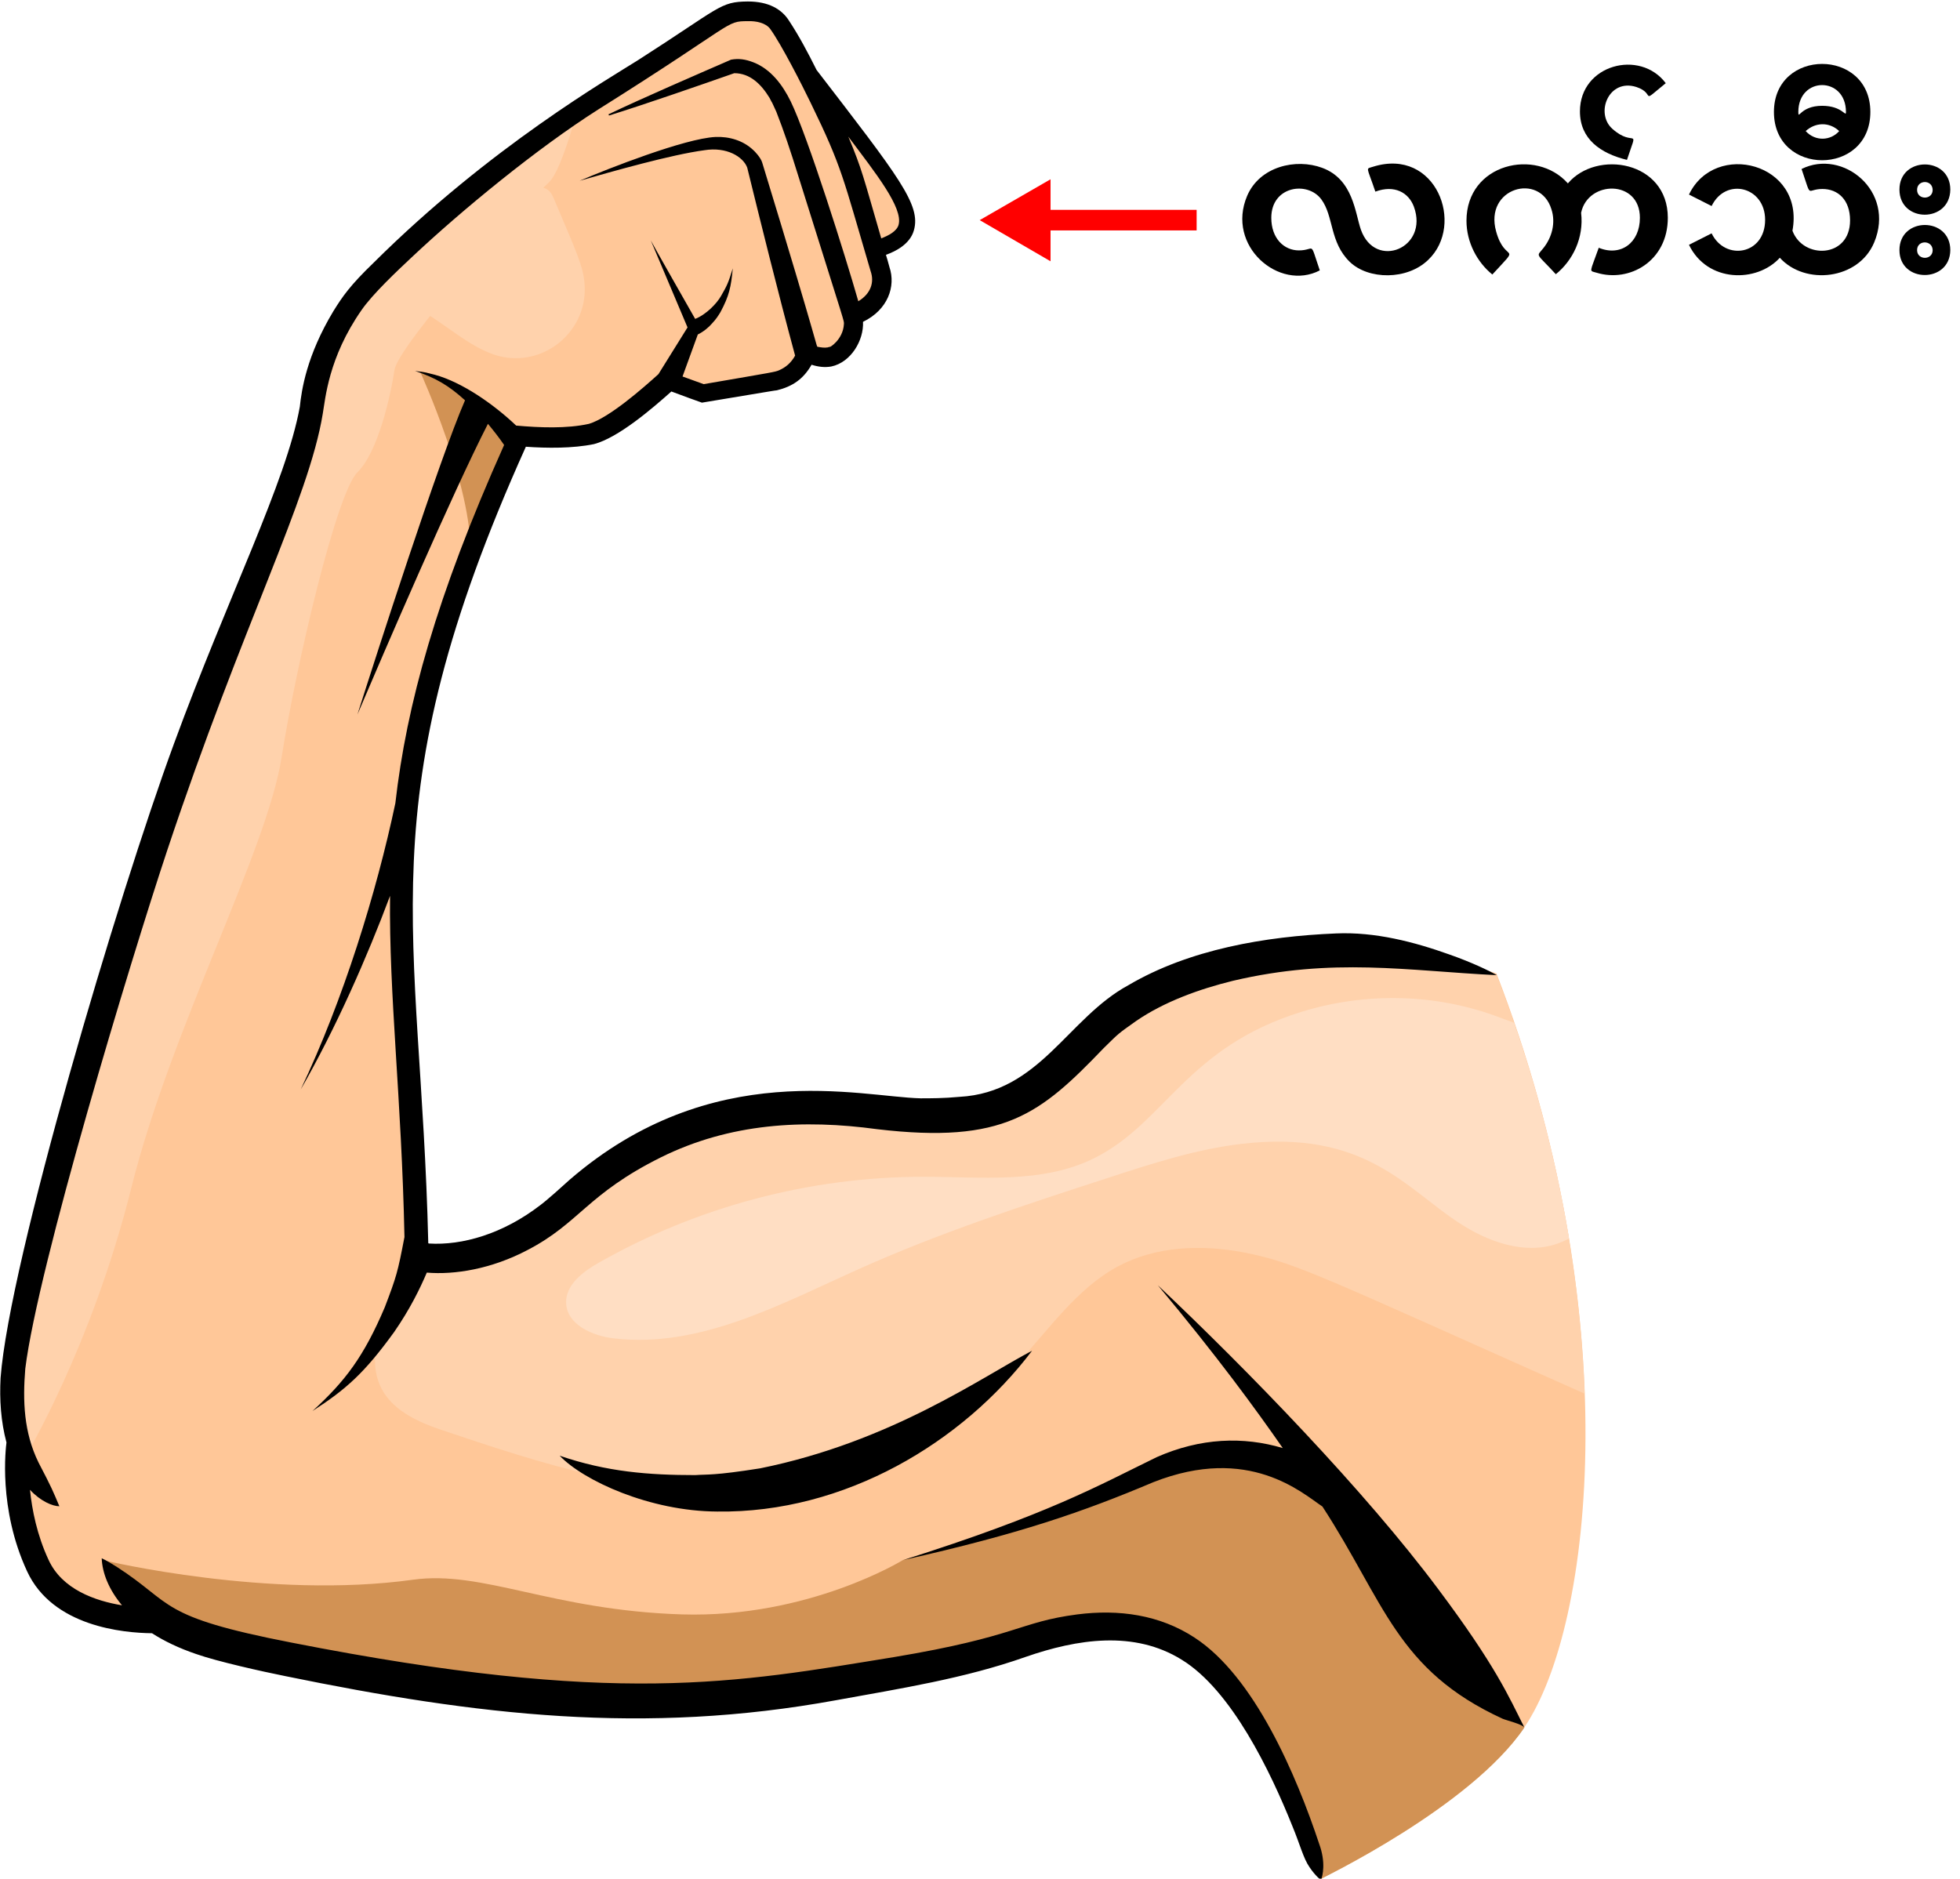
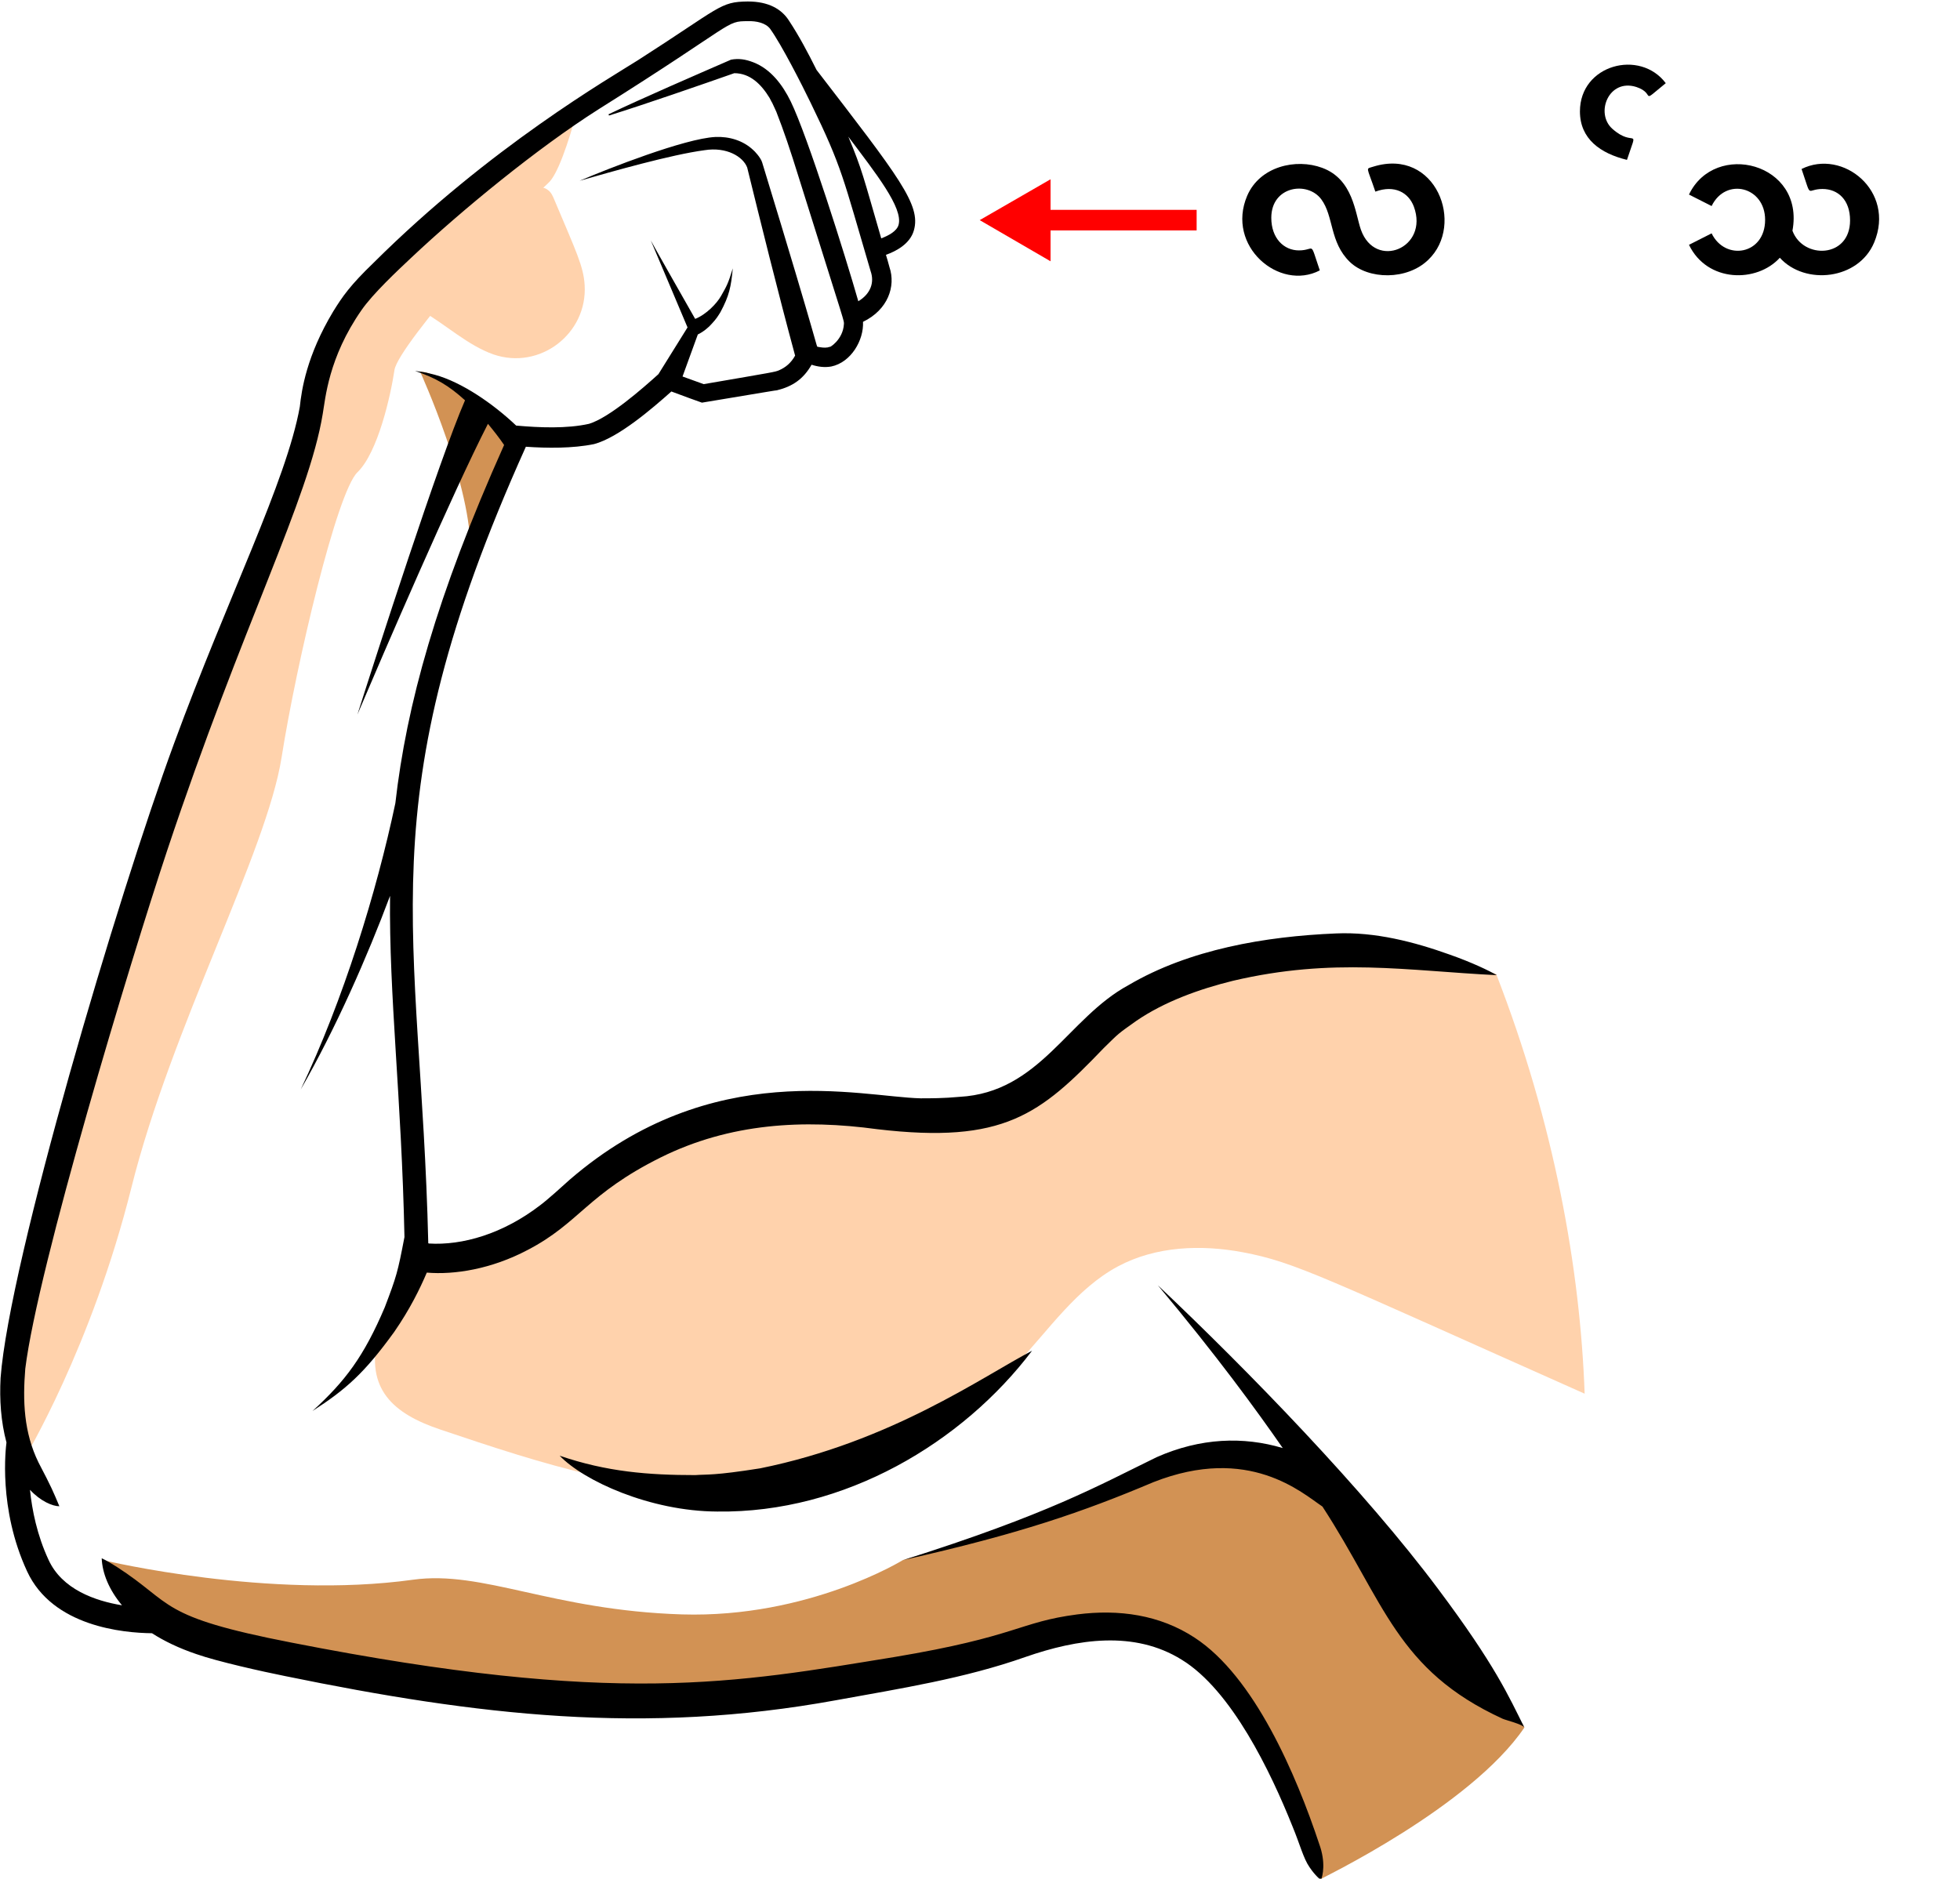
<svg xmlns="http://www.w3.org/2000/svg" xmlns:xlink="http://www.w3.org/1999/xlink" version="1.1" id="_Layer_" x="0px" y="0px" viewBox="0 0 666.8 639.2" style="enable-background:new 0 0 666.8 639.2;" xml:space="preserve">
  <style type="text/css">
	.st0{clip-path:url(#SVGID_00000134233471385569111550000003678151560531992991_);}
	.st1{fill:#FFC798;}
	.st2{fill:#FFD2AC;}
	.st3{fill:#D29254;}
	.st4{fill:#FFDEC3;}
	.st5{fill:none;stroke:#FF0000;stroke-width:7;stroke-miterlimit:10;}
	.st6{fill:#FF0000;}
	.st7{clip-path:url(#SVGID_00000134233471385569111550000003678151560531992991_);enable-background:new    ;}
</style>
  <g>
    <defs>
      <rect id="SVGID_1_" y="0" width="666.8" height="639.2" />
    </defs>
    <clipPath id="SVGID_00000075161798911790283910000012460278936867551411_">
      <use xlink:href="#SVGID_1_" style="overflow:visible;" />
    </clipPath>
    <g style="clip-path:url(#SVGID_00000075161798911790283910000012460278936867551411_);">
      <g>
-         <path class="st1" d="M449.4,639.2c0,0,50.9-24.3,69.2-51.5c23.8-35.1,34.8-142-9.5-256.5c-40.8-13.5-102.9,0-102.9,0l-42.6,26.2     L346,376.3c-71.5,1.4-53.6,1.8-82.8-1.4l-55.6,21l-20.1,19.6l-23.8,9.1l-22,3.1c-5.2-115.7-4.4-83.6-4.4-145.8l10.9-60.4     l28.1-71.7l23.4-2.2c20.9-11.7,14.8-8,27.4-16.7l15.1,2.2c25.8-5.4,19.4-3.7,29.4-7.2l3-5.1h7.7l5.2-2.8l3.3-11.1l6.6-4l3-8     l-2.5-9.9l8.6-6.4l2.2-3.7l-6.8-16.1L276.5,27L264.7,5.5L251.3,3l-10,3.9l-65.9,45.3l-46.5,42.3l-14.5,19.6     c-13.6,45.2-7,26.3-31.5,89.4l-27.8,82.1C26.9,376.3,37,343.5,10.6,429.3c0,0-10.4,38-6.6,50.4s3.2,23.1,3.4,30.2     s2.2,29.6,23,38.9s18.9-1.7,18.9-1.7s32.8,14.5,46.4,17.5c13.6,3,77,13,93.4,13s84.5-3,118.2-8.5s50.4-16.4,72.7-15.3     s33.5,11.8,45.3,31C437.1,604,449.4,639.3,449.4,639.2L449.4,639.2z" />
        <path class="st2" d="M539.1,474.2c-1.5-42.3-10.3-91.9-30.1-142.8c-40.8-13.5-102.9,0-102.9,0l-42.6,26.2L346,376.3     c-71.5,1.4-53.6,1.8-82.8-1.4l-55.6,21l-20.1,19.6l-23.8,9.1l-20.2,2.8c-5.5,5.6-11.3,12.1-14.9,27.2c-4.3,18,5.1,26.4,21.2,31.8     c34.4,11.6,69.9,23.3,106.1,20.6c33.9-2.5,66.7-18.1,90-42.9c11-11.7,20.3-25.6,34.4-33.2c12.9-6.9,28.3-7.5,42.6-4.8     C440.8,429.5,449.7,434.4,539.1,474.2L539.1,474.2z" />
        <path class="st2" d="M44.7,404.1c13.6-54.5,46-114.1,51.1-146.4s18.8-90.2,25.8-97s11.3-26.1,12.6-34.8     c1.3-8.7,45.5-57.6,52.3-63.6c3.2-2.8,6.8-13.6,9.8-24.4l-21,14.4l-46.5,42.3l-14.5,19.6l-11.1,36.8     C77.8,216.8,89,185.7,55.1,285.6C26.8,376.3,37,343.5,10.6,429.3c0,0-10.4,38-6.6,50.4c1.7,5.4,2.5,10.5,2.9,15.1l1.5,1.3     C8.4,496,31.1,458.5,44.7,404.1L44.7,404.1z" />
        <path class="st3" d="M142.9,126.4c0,0,18.1,39.6,17.1,62.4c9.1-25.3,16.3-37.3,16.3-37.3l-8.3-11.6     c-20.8-13.2-17.2-11.2-23.2-13.2L142.9,126.4z" />
        <path class="st3" d="M518.6,587.8l-0.6-1.2c0,0-49.7-56.9-57-66.7c-7.2-9.8-22.8-18.9-30.9-21.1c-8.1-2.1-29.4,1.1-29.4,1.1     c-64.8,23-43.4,15.9-93.5,30.9c0,0-32.1,19.8-75.2,18.5c-44.3-1.4-67.7-15.1-91.5-11.8c-48.9,6.8-104.7-6.5-104.7-6.5l1,2.8     l13.5,13.9c5.8,2.5,33.1,14.3,45.2,17c7.5,1.7,30.3,5.4,51.9,8.5c68.9,1.5,46.3,1,99.2,2c12.7-0.8,25.8-1.9,37.7-3.1     c55.5-11.8,35.4-7.4,91-19.5c13.3,2.5,12.3,1.9,16.7,3.1l4.6,0.9l2.3,1.6c8.4,3.8,11,7.8,14.3,10.2c2,3.3,16.6,15.3,36,71     C449.3,639.2,500.2,614.9,518.6,587.8L518.6,587.8z" />
-         <path class="st4" d="M515.1,348c-1.6-0.6-3.2-1.2-4.9-1.8c-21.5-8.2-45.6-8.7-67.5-1.9c-39,12.1-46.3,37.6-70.1,49.6     c-17.7,9-38.7,6.5-58.5,6.5c-38.5,0-77,10.2-110.5,29.3c-5.3,3-11.2,7.5-11,13.6c0.2,7.4,9,11.3,16.4,12.1     c29.2,3.4,56.8-11.8,83.6-23.8c27.5-12.3,56.2-21.7,84.9-31c14.7-4.8,29.5-9.6,44.9-11.4c41.9-4.9,55.7,15,74,26.9     c9.8,6.4,22.1,10.9,33.3,7.1c1.4-0.5,2.8-1.1,4.1-1.8C529.9,397.9,523.8,373.2,515.1,348L515.1,348z" />
        <path class="st2" d="M167.9,120.6c15.7,5.4,32-7,31-23.6c-0.4-6.4-2.8-11.2-10.3-29c-0.5-1.2-1-2.4-2-3.2     c-3-2.6-7.4-0.1-10.5,2.4c-7.4,6.1-14.9,12.2-22.3,18.2c-6.1,5-20.9,14-9.9,20.6C151.7,110.5,159.3,117.6,167.9,120.6z" />
      </g>
      <path d="M406.4,557.2c-11.9-7.8-25.8-9.7-39.9-7.9c-19.9,2.6-20.3,7.5-62.2,14.5c-54.1,8.8-94.5,16.8-205.1-4.9    c-45.8-8.9-39.8-13.1-59.5-25.8c-1.5-0.9-3.5-2.2-5.1-2.9c0.2,5,2.4,10.6,6.9,16c-9.1-1.5-20.4-5.4-25-15.5    c-3.9-8.4-5.6-16.9-6.3-23.8c3.6,3.9,7.7,5.6,10,5.6c-2.2-5.2-2.5-6.1-7.1-14.9c-5-10.2-5.4-20.9-4.5-31.9    c4.3-34.8,35.8-138.8,48.2-176.1c25.8-77.5,48.2-119.5,53-148.8c0.9-5.1,1.9-19.1,13.2-35.3c3.8-5.5,12.2-13.4,17-17.9    c17.1-16.1,42.8-37.2,63.6-50.4c47.3-29.7,43-30,50.9-30c2.8-0.1,6,0.6,7.5,2.6c3.9,5.4,10.9,19.2,13.8,25.2    c10.8,22.2,10.9,25.1,20.4,57.3c1.3,3.7,0.1,7.6-4.2,10.2c-4.3-15.1-17.2-56.1-23-68c-2.8-5.7-6.8-11-12.7-13.3    c-2.6-1-4.9-1.4-7.6-0.9c-11.7,5.1-30.2,13.1-41.7,18.6l0.2,0.4c12.2-3.8,31.5-10.5,42.6-14.4c5.4,0,9.2,3.8,12,8.4    c1.6,3.2,0-0.4,2.3,4.7c2.7,7,4.4,11.9,8,23.5c16.1,51.3,15,47.3,15,48.8c-0.3,5.3-5,8.1-4.8,7.7c-0.1,0-0.4,0.1-0.7,0.2    c-1.1,0.2-2.3,0-3.4-0.2c-0.6-0.2,1.3,3.4-18.9-62.7c-0.5-1.7-2.6-3.9-3.1-4.3c-3.4-3.2-8.1-4.6-12.8-4.4    c-10.4,0.5-36.6,10.8-46.2,14.9c11.2-3.2,31.2-8.9,42.5-10.4c7.5-1.2,13.1,2.2,14.5,5.9c4.5,18.3,10.5,42.6,16.3,64    c-1.4,2.5-3.2,4-5.5,5c-1.5,0.6-1.2,0.5-25.6,4.7c-2.4-0.9-4.8-1.7-7.2-2.6c1.5-4.2,3.9-10.7,5.2-14.3c1.9-0.9,3.8-2.5,4.8-3.7    c1.5-1.6,2.1-2.6,2.9-3.9c3-5.6,3.6-8.6,4.2-14.9c-1.6,5.2-2,5.9-4,9.4c-1.4,2.5-5,6.3-8.8,7.8c-4.1-7.2-14.5-25.5-15.1-26.7    l12.5,29.6l-9.9,15.9c-5.3,4.8-16.7,14.8-23.6,16.9c-7.6,1.7-16.9,1.3-24.8,0.6c-7.8-7.4-18.5-14.8-27.7-17.3    c-3.7-0.9-2.5-0.7-6.7-1.3c7.1,2.4,11.5,5,17,10c-8.8,20.2-30.3,87.1-36.6,106.9c8.5-20,32.4-75.5,44.4-98.9    c1.9,2.3,3.8,4.7,5.5,7.2c-23.1,51.6-33.2,88.5-37,121.9c-6.4,30.3-17.7,66.9-32.2,97.4c11.9-20.7,22.7-45.3,30.4-65.9    c-0.4,34.1,3.9,68.4,4.9,116.1c-2.3,12-2.7,13.4-6.7,23.9c-7.1,16.7-13.4,25.1-24.6,35.3c11.3-7.3,17.6-12.8,27.8-26.9    c5.4-7.8,8.8-14.8,11.1-20.2c9.4,0.8,22-1.2,34.3-7.7c17.7-9.2,20.2-19,45.3-31.5c23.6-11.7,48.6-13,73.6-9.6    c43.2,5.1,55.5-5.1,77.1-27.6c5.5-5.4,4.7-4.7,11-9.2c9.6-6.6,21.6-10.9,33-13.7c34.1-8,59.2-3.4,89.7-1.9c-2.5-1.5-8.6-4.4-16-7    c-12-4.3-25.4-7.8-38.7-7.2c-24,1-49.9,5.4-70.6,17.6c-20.7,11.2-30.1,36.5-57.5,38c-5.3,0.5-9.9,0.5-13.2,0.5    c-20.6-0.5-70.9-14.2-119.4,27.7c-2.2,2-7.4,6.7-9.8,8.5c-12.9,10-26.8,13.9-38.1,13.2l-0.2-0.1c-2.5-107.1-21.7-149,33.2-271    c7.2,0.5,15.9,0.6,23.2-0.9c8.3-2.2,19.8-12.1,26.3-17.9c4.6,1.7,8.6,3.2,10.4,3.8c23.5-3.9,25.1-4.2,25.5-4.2    c5.3-1.3,9-3.8,11.8-8.7c2.2,0.7,4.4,1,6.7,0.6c6.7-1.4,11.1-8.9,10.8-15.2c8.5-4.1,11.2-12.1,9-18.6c-0.4-1.5-0.8-2.9-1.2-4.2    c3.4-1.2,8.2-3.7,9.5-8.3c2.5-8.7-5.1-18.2-33.1-54.6c-2.9-5.8-5.9-11.5-9.4-16.8c-2.5-3.9-6.9-6.5-14-6.5    c-9.6,0.1-9.1,1.9-37.4,20c-9.1,5.8-50.2,29.4-89.9,68.9c-8,7.7-10.6,11.5-13.7,16.5c-9.1,15.1-10.8,26.8-11.4,32.5    c-4.6,25.5-24.5,64.7-42.8,114.6c-19.1,51.9-56,176.1-59,215.8c-0.4,7.4,0.1,14.9,2,22c-0.2,1.7-2.9,22.4,7,43.8    c8.7,18.9,32.9,21,42.5,21.1c4.2,2.7,9.2,5.1,15.1,7.1c7.1,2.5,22.3,5.9,30.3,7.5c65.4,13.4,122.1,20.1,187.3,8.2    c22-4,43.7-7.4,64.4-14.7c17.8-6.2,37.1-9.1,53.2,0.9c17,10.4,30.3,38.2,37.7,56.7c2.5,6,3.7,10.9,5.8,13.9c2,3,3.9,4.4,3.9,4.4    c0.6-1.5,1.7-6-0.6-12.3C441,603.9,426.7,570.4,406.4,557.2L406.4,557.2z M305.7,76.5c-0.6,2.2-3.5,3.7-5.9,4.6    c-6.1-21-6.5-23.4-11.2-34.6C297.9,58.9,307.3,70.7,305.7,76.5L305.7,76.5z M518.6,587.8c-0.5-1.1-6.3-2.5-7.4-3    c-36.1-16.6-40.1-39.6-61.3-72.2c-6.9-4.6-25-21.1-57.5-8.3c-23.9,10.1-45.5,17.6-85.1,26.5c49.6-15.7,66.1-25.2,86.2-35    c14.9-6.6,29.5-7.1,42.9-3.1c-9.1-13.1-22.2-31.1-42.5-55.4c30.8,29.1,70.4,69.9,95.4,103.4C508.7,566.6,513.3,577.2,518.6,587.8z     M258.6,499.6c44.5-9,75.5-31.1,92.5-40c-23.6,31.2-63.7,55.3-107.1,54.7c-22.9-0.1-45.5-10.5-53.6-19c16,5.5,30.3,6.6,46.1,6.6    C240.7,501.6,242.8,502.1,258.6,499.6L258.6,499.6z" />
    </g>
    <g style="clip-path:url(#SVGID_00000075161798911790283910000012460278936867551411_);">
      <line class="st5" x1="407.1" y1="74.9" x2="353.4" y2="74.9" />
      <polygon class="st6" points="357.4,61 333.3,74.9 357.4,88.9   " />
    </g>
    <g style="clip-path:url(#SVGID_00000075161798911790283910000012460278936867551411_);enable-background:new    ;">
      <path d="M432.5,74.1c0,7,4.3,11.1,9.4,11.1c5.7,0,3.5-3.7,7.1,6.8c-13.8,7.2-32-8.3-24.7-25.4c4.3-10,16.6-12.8,25.5-9.5    c10.6,3.9,11.2,15.4,13.2,21.1c4.9,13.7,23.2,6.2,18-7.9c-1.8-4.8-6.6-7.5-13.1-5.1c-3-8.9-3.4-7.6-0.7-8.5    c21.3-6.6,31.3,19.7,18.7,31.7c-7.2,7-20.4,6.8-26.7,0.7c-6.9-6.7-5.4-15.5-9.7-21.3C444.8,61.5,432.5,63.3,432.5,74.1z" />
-       <path d="M557.9,74.1c0-13.1-17.7-12.8-20-1.7c1,8.6-2.9,16.3-8.6,20.9c-6.9-7.5-6.7-5.8-4.3-8.8c3-3.7,4.3-8.7,2.8-13.3    c-3.9-12.7-23-7.3-18.8,7.6c3.1,11.2,8.9,3.5-1.3,14.6c-5.2-4.2-8.8-11-8.8-18.3c0-19.5,23.7-24.9,34.5-12.7    c9.8-11.6,34-7.6,34,11.7c0,14.8-13.1,22.1-24.2,18.7c-2.7-0.8-2.4,0.3,0.7-8.5C551.4,87.4,557.9,82.6,557.9,74.1z" />
      <path d="M537.5,37.9c0-15.9,20.4-21.3,29.2-9.6c-9.2,7.5-3.1,3.6-10,1.3c-9.4-3-14.1,8.9-8.2,14.2c7.6,6.8,9-1.5,5,10.6    C544.5,52.2,537.5,47.3,537.5,37.9z" />
      <path d="M629.4,75c0-7-4.1-10.7-9.4-10.7c-5.7,0-3.5,3.7-7.1-6.8c14-7,32,7.5,24.7,25c-5.3,12.7-23.5,14.7-32.1,5.2    c-7.8,8.6-24.7,8.5-30.9-4.4l7.7-3.9c4.6,9.5,18.2,7.3,18.2-4.6c0-11.3-13.4-14.6-18.2-4.7l-7.7-3.9c8.8-18.5,39.5-10.8,35.2,12.3    C613.4,88.3,629.4,87.9,629.4,75z" />
-       <path d="M636.3,38.1c0,21.9-32.8,21.9-32.8,0C603.5,16.3,636.3,16.3,636.3,38.1z M628,38.1c0-12.2-16.2-12.2-16.2,0    c0,2.9,0.6-2.1,8.1-2.1C626.9,36,628,40.1,628,38.1z M625.7,44.6c-3.4-3.2-8.1-3-11.4,0C617.6,48.2,622.8,47.9,625.7,44.6z" />
-       <path d="M646.2,64.5c0-11.4,17.3-11.4,17.3,0C663.4,75.9,646.2,75.9,646.2,64.5z M646.2,85.1c0-11.4,17.3-11.4,17.3,0    C663.4,96.4,646.2,96.4,646.2,85.1z M652.2,64.6c0,3.5,5.3,3.5,5.3,0C657.4,61,652.2,61.1,652.2,64.6z M652.2,85.1    c0,3.5,5.3,3.5,5.3,0C657.4,81.6,652.2,81.6,652.2,85.1z" />
    </g>
  </g>
</svg>